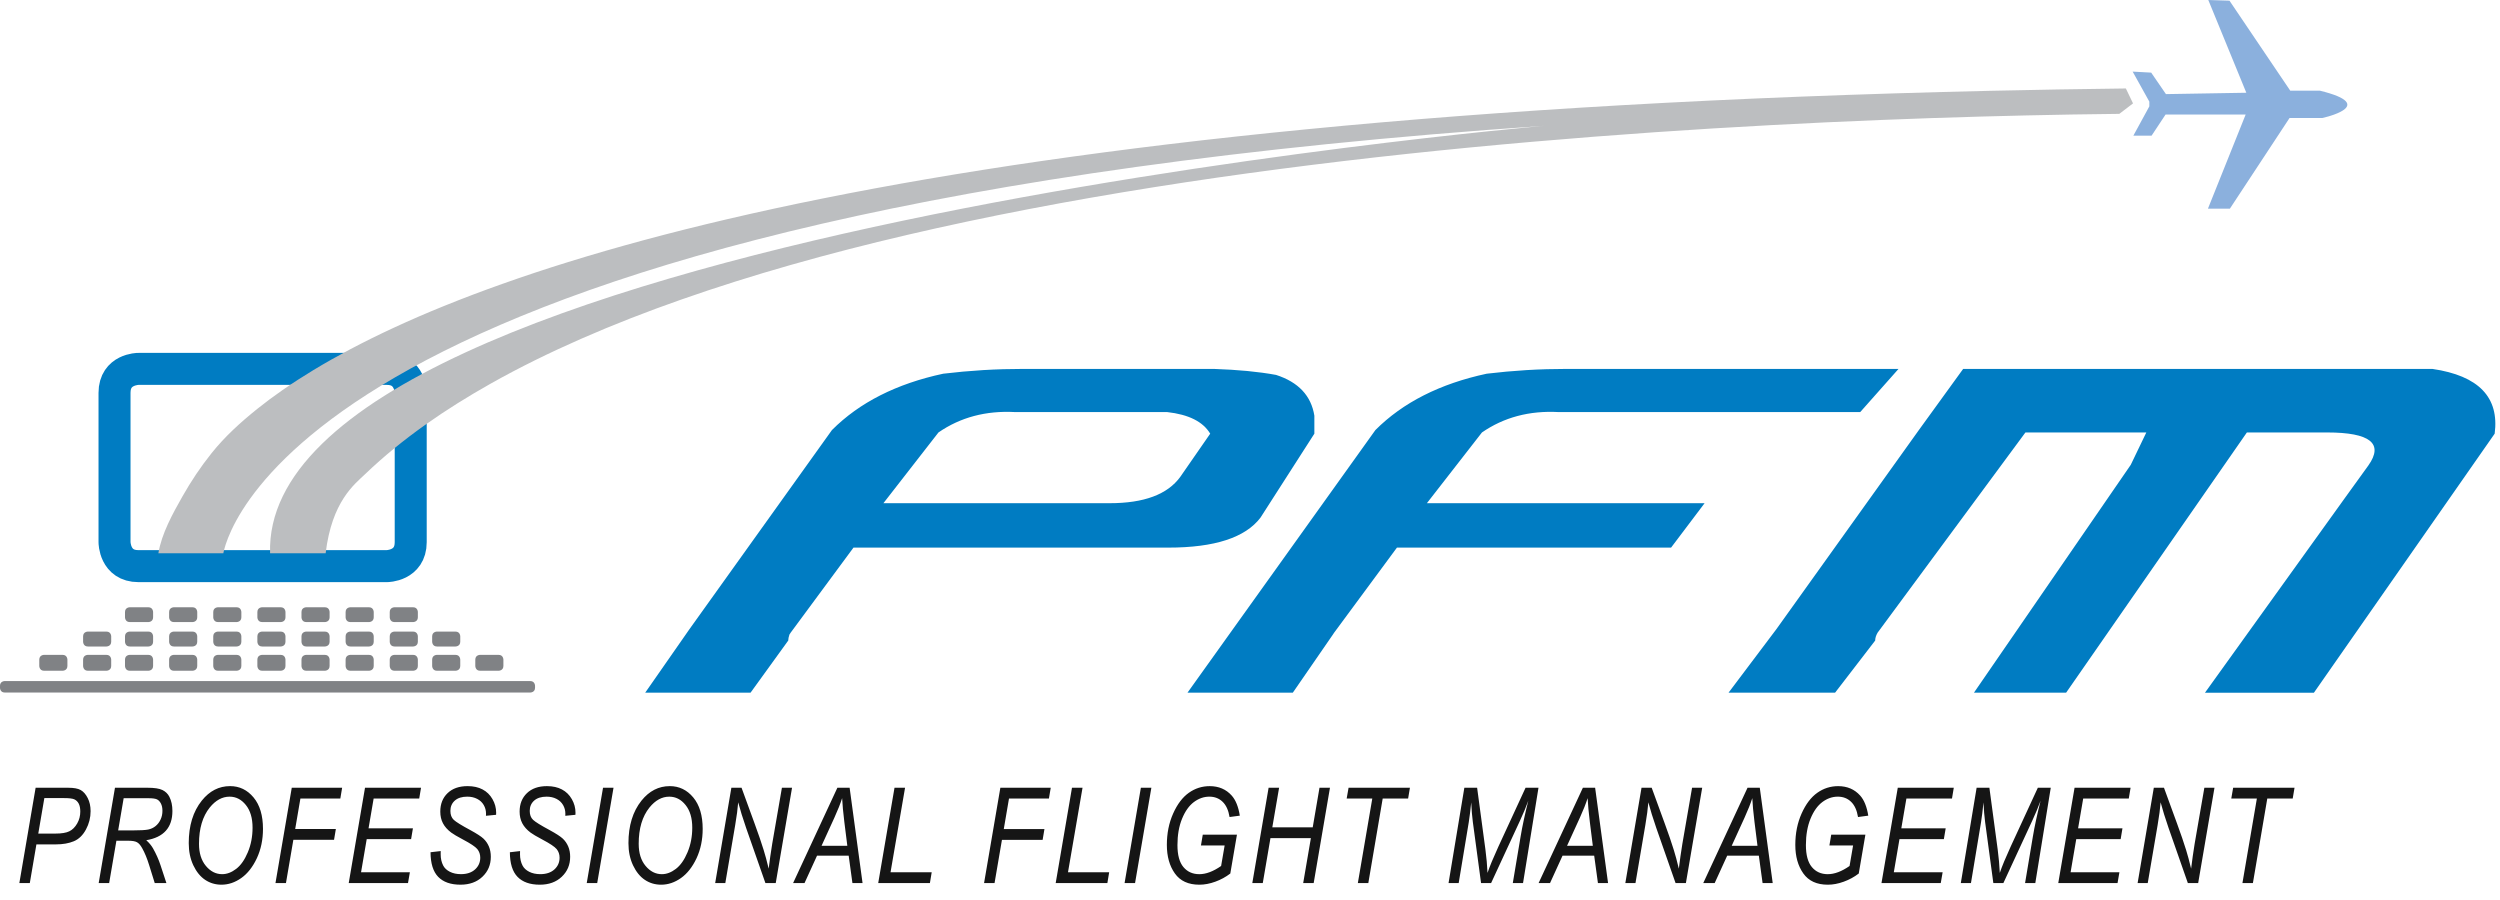
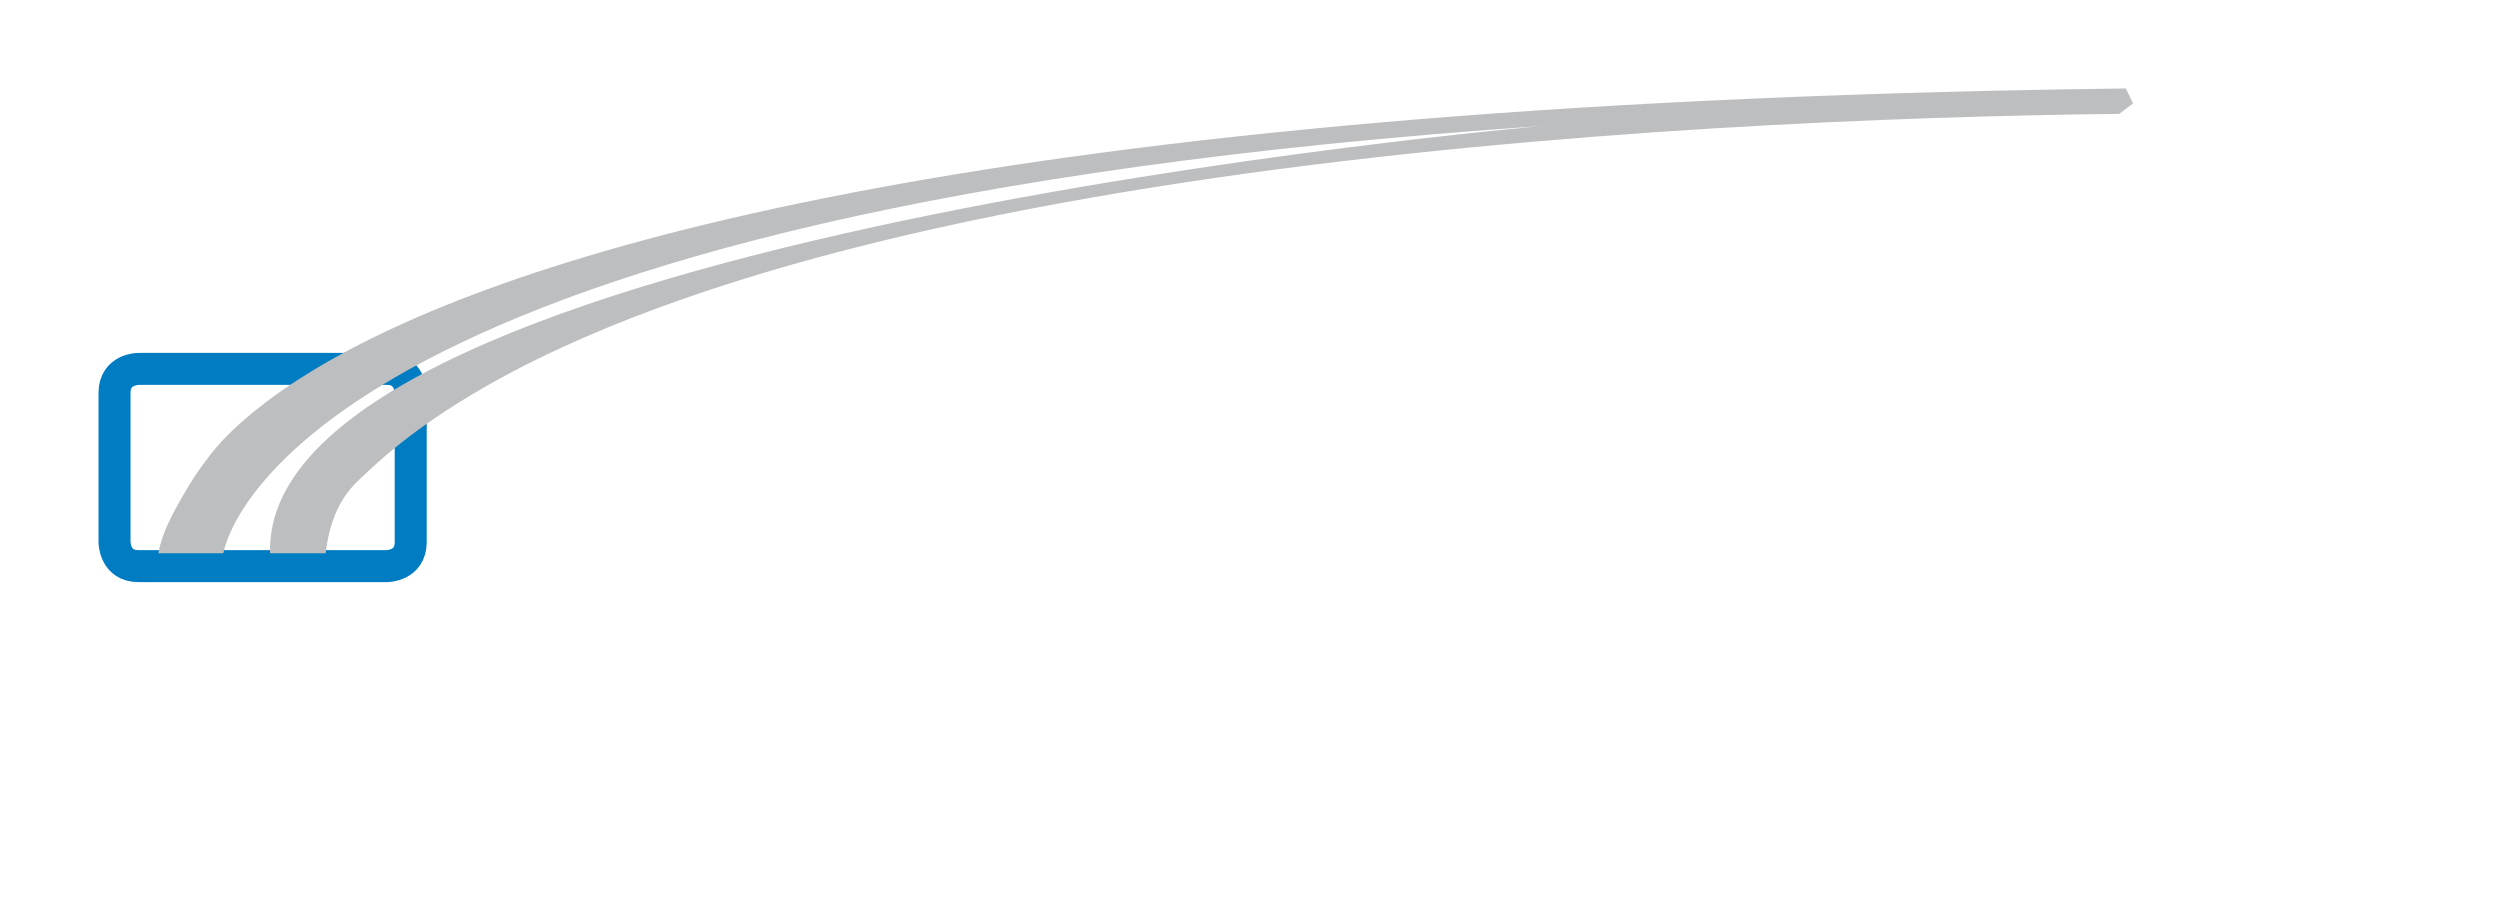
<svg xmlns="http://www.w3.org/2000/svg" height="72" viewBox="0 0 200 72" width="200">
  <g fill="none" fill-rule="evenodd">
    <path d="m11.076 29.51s-1.914 0-1.914 1.918v11.946s0 1.917 1.914 1.917h19.867s1.914 0 1.914-1.917v-11.946s0-1.917-1.914-1.917h-19.867z" stroke="#007cc2" stroke-width="2.56" />
-     <path d="m10.383 48.581s-.383 0-.383.384v.418s0 .383.383.383h1.483s.382 0 .382-.383v-.418s0-.384-.382-.384zm3.53 0s-.383 0-.383.384v.418s0 .383.383.383h1.483s.383 0 .383-.383v-.418s0-.384-.383-.384zm3.529 0s-.382 0-.382.384v.418s0 .383.382.383h1.483s.383 0 .383-.383v-.418s0-.384-.383-.384zm3.531 0s-.383 0-.383.384v.418s0 .383.383.383h1.482s.383 0 .383-.383v-.418s0-.384-.383-.384zm3.529 0s-.383 0-.383.384v.418s0 .383.383.383h1.483s.383 0 .383-.383v-.418s0-.384-.383-.384zm3.53 0s-.383 0-.383.384v.418s0 .383.383.383h1.483s.383 0 .383-.383v-.418s0-.384-.383-.384zm3.53 0s-.383 0-.383.384v.418s0 .383.383.383h1.483s.383 0 .383-.383v-.418s0-.384-.383-.384zm-21.179 1.946s-.383 0-.383.384v.425s0 .384.383.384h1.483s.382 0 .382-.384v-.425s0-.384-.382-.384zm-3.353 0s-.382 0-.382.384v.425s0 .384.382.384h1.483s.383 0 .383-.384v-.425s0-.384-.383-.384zm27.926 0s-.383 0-.383.384v.425s0 .384.383.384h1.482s.383 0 .383-.384v-.425s0-.384-.383-.384zm-21.043 0s-.383 0-.383.384v.425s0 .384.383.384h1.483s.383 0 .383-.384v-.425s0-.384-.383-.384zm3.529 0s-.382 0-.382.384v.425s0 .384.382.384h1.483s.383 0 .383-.384v-.425s0-.384-.383-.384zm3.531 0s-.383 0-.383.384v.425s0 .384.383.384h1.482s.383 0 .383-.384v-.425s0-.384-.383-.384zm3.529 0s-.383 0-.383.384v.425s0 .384.383.384h1.483s.383 0 .383-.384v-.425s0-.384-.383-.384zm3.53 0s-.383 0-.383.384v.425s0 .384.383.384h1.483s.383 0 .383-.384v-.425s0-.384-.383-.384zm3.53 0s-.383 0-.383.384v.425s0 .384.383.384h1.483s.383 0 .383-.384v-.425s0-.384-.383-.384zm-21.179 1.862s-.383 0-.383.385v.5s0 .386.383.386h1.483s.382 0 .382-.385v-.501s0-.385-.382-.385zm-3.353 0s-.382 0-.382.385v.5s0 .386.382.386h1.483s.383 0 .383-.385v-.501s0-.385-.383-.385zm-3.504 0s-.383 0-.383.385v.5s0 .386.383.386h1.484s.383 0 .383-.385v-.501s0-.385-.383-.385zm31.43 0s-.383 0-.383.385v.5s0 .386.383.386h1.482s.383 0 .383-.385v-.501s0-.385-.383-.385zm3.45 0s-.382 0-.382.385v.5s0 .386.382.386h1.483s.383 0 .383-.385v-.501s0-.385-.383-.385zm-24.493 0s-.383 0-.383.385v.5s0 .386.383.386h1.483s.383 0 .383-.385v-.501s0-.385-.383-.385zm3.529 0s-.382 0-.382.385v.5s0 .386.382.386h1.483s.383 0 .383-.385v-.501s0-.385-.383-.385zm3.531 0s-.383 0-.383.385v.5s0 .386.383.386h1.482s.383 0 .383-.385v-.501s0-.385-.383-.385zm3.529 0s-.383 0-.383.385v.5s0 .386.383.386h1.483s.383 0 .383-.385v-.501s0-.385-.383-.385zm3.53 0s-.383 0-.383.385v.5s0 .386.383.386h1.483s.383 0 .383-.385v-.501s0-.385-.383-.385zm3.53 0s-.383 0-.383.385v.5s0 .386.383.386h1.483s.383 0 .383-.385v-.501s0-.385-.383-.385zm-31.18 2.096s-.383 0-.383.383v.152s0 .383.383.383h42.04s.382 0 .382-.383v-.152s0-.383-.383-.383z" fill="#808285" />
    <path d="m170.642 8.272-.573-1.195c-3.625.044-7.25.107-10.875.188-5.108.118-10.213.273-15.316.473-4.733.186-9.464.412-14.192.682-4.372.25-8.742.54-13.11.875-4.028.309-8.051.656-12.071 1.05-3.696.36-7.391.758-11.077 1.201-3.38.407-6.756.85-10.125 1.338-3.077.445-6.148.929-9.213 1.454-2.79.481-5.573.996-8.346 1.555-2.516.505-5.024 1.048-7.522 1.632-2.264.53-4.519 1.094-6.764 1.7-2.008.543-4.01 1.12-5.997 1.736-1.778.55-3.547 1.136-5.302 1.76-1.56.553-3.11 1.139-4.647 1.762-1.359.55-2.704 1.131-4.036 1.748-1.17.542-2.328 1.113-3.467 1.715-1 .53-1.986 1.084-2.951 1.669-.836.506-1.657 1.035-2.46 1.593-.687.476-1.362.977-2.015 1.501-1.325 1.063-2.594 2.212-3.657 3.543-.887 1.11-1.632 2.23-2.336 3.47-.782 1.38-1.659 2.964-1.921 4.537l5.196.002c.465-2.35 7.718-27.517 105.674-34.194 0 0-102.706 8.81-101.934 34.194h4.446c.497-4.151 2.294-5.504 3.163-6.335 2.987-2.86 6.433-5.202 10.026-7.228 2.34-1.318 4.755-2.498 7.213-3.578 2.636-1.157 5.32-2.198 8.034-3.15 2.885-1.013 5.803-1.928 8.741-2.765 3.083-.88 6.187-1.675 9.306-2.403 3.23-.754 6.474-1.438 9.73-2.066 3.34-.643 6.692-1.225 10.05-1.759 3.378-.537 6.764-1.024 10.156-1.467 3.38-.442 6.766-.842 10.155-1.205 3.347-.358 6.697-.679 10.05-.97 3.228-.28 6.46-.53 9.695-.755 3.113-.216 6.227-.405 9.342-.572 2.913-.157 5.825-.293 8.741-.409 2.678-.108 5.356-.199 8.036-.274 2.405-.067 4.808-.12 7.212-.163 1.282-.02 2.563-.039 3.843-.053z" fill="#bcbec0" />
-     <path d="m3.062 66.687h1.37c.497 0 .869-.061 1.117-.185.249-.122.456-.33.624-.621.167-.291.25-.61.25-.957 0-.267-.043-.482-.128-.64-.086-.16-.205-.272-.352-.338-.148-.066-.416-.098-.802-.098h-1.593zm-1.514 3.958 1.302-7.625h2.606c.448 0 .783.06 1.002.184.218.124.406.335.559.639.155.3.231.651.231 1.05 0 .517-.123 1.005-.37 1.464-.247.46-.57.773-.969.942-.398.167-.88.252-1.442.252h-1.554l-.528 3.094zm7.905-4.212h1.128c.627 0 1.052-.025 1.275-.07.225-.047.422-.14.59-.277s.302-.31.4-.523c.099-.21.149-.445.149-.701 0-.232-.042-.428-.125-.586s-.188-.267-.313-.327c-.126-.06-.348-.092-.665-.092h-1.999zm-1.558 4.212 1.303-7.626h2.588c.56 0 .964.061 1.212.184.247.122.43.3.55.535.164.32.245.7.245 1.14 0 .661-.173 1.189-.523 1.579-.348.39-.87.643-1.569.76.231.208.411.424.54.65.248.44.448.886.598 1.341l.473 1.437h-.933l-.442-1.42c-.167-.543-.354-1-.562-1.368-.132-.239-.27-.399-.416-.478-.144-.079-.377-.12-.7-.12h-.947l-.58 3.386zm8.025-3.143c0 .74.183 1.33.55 1.77.366.441.8.662 1.302.662.38 0 .753-.141 1.122-.423.369-.281.678-.723.931-1.325.253-.601.38-1.259.38-1.97 0-.77-.18-1.377-.538-1.818-.358-.445-.79-.665-1.3-.665-.587 0-1.115.29-1.586.868-.573.714-.86 1.68-.86 2.9m-.821-.048c0-1.4.347-2.532 1.044-3.403.619-.773 1.373-1.16 2.264-1.16.747 0 1.373.301 1.876.905.504.604.755 1.443.755 2.517 0 .864-.164 1.647-.492 2.35-.33.7-.745 1.23-1.247 1.583-.502.354-1.03.531-1.584.531-.48 0-.914-.128-1.3-.385s-.702-.645-.949-1.165c-.245-.52-.367-1.11-.367-1.773m6.938 3.193 1.303-7.626h4.03l-.145.864h-3.194l-.417 2.439h3.253l-.145.864h-3.255l-.592 3.459zm5.86 0 1.303-7.626h4.481l-.144.864h-3.647l-.407 2.382h3.55l-.146.864h-3.551l-.453 2.652h3.906l-.15.864zm6.545-2.466.814-.094-.003.257c0 .34.067.643.206.908.105.2.281.365.528.491.249.127.544.191.888.191.475 0 .851-.126 1.128-.377.278-.252.416-.567.416-.942 0-.265-.079-.493-.235-.687-.16-.191-.542-.445-1.14-.761-.465-.247-.779-.432-.944-.557-.3-.224-.522-.474-.664-.745-.144-.273-.214-.586-.214-.935 0-.61.193-1.102.584-1.477.39-.374.922-.562 1.6-.562.469 0 .869.089 1.2.266.333.175.597.433.792.775.196.34.294.702.294 1.09l-.006.163-.81.079.005-.174c0-.246-.06-.476-.183-.687-.123-.213-.3-.377-.528-.493-.228-.118-.492-.177-.789-.177-.427 0-.758.106-.994.313-.237.21-.356.485-.356.826 0 .309.09.547.267.714.178.168.619.442 1.327.822.515.282.867.509 1.053.684s.331.385.434.63c.102.243.153.519.153.822 0 .64-.223 1.17-.67 1.595s-1.033.637-1.756.637c-.785 0-1.378-.21-1.783-.626-.406-.418-.61-1.075-.614-1.969m6.347 0 .815-.094-.003.257c0 .34.067.643.206.908.105.2.281.365.528.491.248.127.544.191.887.191.475 0 .852-.126 1.129-.377.278-.252.415-.567.415-.942 0-.265-.078-.493-.234-.687-.161-.191-.542-.445-1.14-.761-.465-.247-.779-.432-.945-.557-.3-.224-.521-.474-.664-.745-.143-.273-.214-.586-.214-.935 0-.61.194-1.102.585-1.477.389-.374.922-.562 1.6-.562.468 0 .868.089 1.2.266.333.175.597.433.792.775.195.34.294.702.294 1.09l-.007.163-.809.079.005-.174c0-.246-.061-.476-.183-.687-.124-.213-.3-.377-.528-.493-.228-.118-.492-.177-.79-.177-.426 0-.757.106-.993.313-.238.21-.356.485-.356.826 0 .309.089.547.267.714.178.168.619.442 1.326.822.516.282.868.509 1.054.684.185.175.33.385.434.63.102.243.153.519.153.822 0 .64-.223 1.17-.67 1.595s-1.033.637-1.757.637c-.784 0-1.378-.21-1.782-.626-.407-.418-.611-1.075-.614-1.969m6.149 2.466 1.303-7.626h.839l-1.305 7.626zm4.157-3.144c0 .74.183 1.33.55 1.77.366.441.8.662 1.302.662.38 0 .753-.141 1.121-.423.37-.281.679-.723.932-1.325.253-.601.38-1.259.38-1.97 0-.77-.18-1.377-.538-1.818-.358-.445-.79-.665-1.3-.665-.588 0-1.116.29-1.586.868-.573.714-.861 1.68-.861 2.9m-.82-.048c0-1.4.347-2.532 1.043-3.403.62-.773 1.374-1.16 2.265-1.16.746 0 1.373.301 1.876.905s.755 1.443.755 2.517c0 .864-.164 1.647-.492 2.35-.33.7-.746 1.23-1.247 1.583-.502.354-1.03.531-1.585.531-.48 0-.914-.128-1.3-.385s-.701-.645-.948-1.165c-.245-.52-.367-1.11-.367-1.773m6.938 3.193 1.295-7.626h.815l1.045 2.866c.308.84.548 1.545.723 2.113.124.391.257.889.402 1.493.08-.656.173-1.32.283-1.99l.776-4.482h.81l-1.304 7.626h-.826l-1.54-4.402c-.27-.784-.484-1.47-.638-2.06-.038.497-.117 1.106-.24 1.827l-.79 4.635h-.81zm8.509-2.981h2.063l-.24-1.914c-.093-.756-.15-1.388-.176-1.899-.137.437-.344.957-.617 1.556zm-2.275 2.98 3.542-7.625h.98l1.034 7.625h-.81l-.3-2.194h-2.53l-1.002 2.194zm6.809.001 1.303-7.626h.844l-1.162 6.762h3.293l-.143.864zm8.468 0 1.303-7.626h4.03l-.145.864h-3.194l-.417 2.439h3.253l-.145.864h-3.255l-.592 3.459zm5.73 0 1.303-7.626h.844l-1.163 6.762h3.294l-.144.864zm5.511 0 1.303-7.626h.84l-1.305 7.626zm6.109-3.006.146-.865h2.734l-.531 3.106c-.36.277-.76.496-1.202.655-.44.16-.865.24-1.273.24-.883 0-1.536-.3-1.961-.902-.427-.602-.64-1.361-.64-2.282 0-.925.168-1.764.505-2.515.335-.75.755-1.302 1.257-1.656.501-.354 1.057-.53 1.665-.53.725 0 1.311.251 1.761.754.319.357.535.893.649 1.607l-.82.11c-.09-.545-.276-.952-.558-1.221-.282-.272-.636-.409-1.061-.409-.438 0-.849.146-1.235.432-.386.29-.701.733-.947 1.334-.247.601-.368 1.304-.368 2.108 0 .79.157 1.376.476 1.758.319.379.742.57 1.27.57.54 0 1.122-.22 1.747-.656l.282-1.639h-1.896zm4.109 3.006 1.304-7.626h.839l-.543 3.168h3.233l.542-3.168h.838l-1.303 7.626h-.839l.615-3.596h-3.234l-.614 3.596zm8.443 0 1.155-6.762h-2.049l.152-.864h4.909l-.145.864h-2.034l-1.15 6.762zm7.256 0 1.264-7.626h1.022l.664 4.941c.086.656.142 1.28.168 1.87.175-.519.463-1.214.863-2.087l2.18-4.724h1.034l-1.236 7.626h-.819l.622-3.708c.144-.861.352-1.82.619-2.883-.178.496-.4 1.03-.666 1.6l-2.31 4.99h-.804l-.658-4.889c-.057-.429-.101-.952-.13-1.565-.065.648-.129 1.178-.196 1.592l-.806 4.863zm9.48-2.981h2.062l-.239-1.914c-.093-.756-.151-1.388-.176-1.899-.138.437-.344.957-.617 1.556zm-2.275 2.98 3.542-7.625h.98l1.034 7.625h-.81l-.3-2.194h-2.53l-1.002 2.194zm6.938.001 1.295-7.626h.814l1.046 2.866c.308.84.548 1.545.723 2.113.124.391.256.889.402 1.493.08-.656.173-1.32.283-1.99l.776-4.482h.81l-1.304 7.626h-.826l-1.54-4.402c-.27-.784-.484-1.47-.638-2.06-.038.497-.118 1.106-.241 1.827l-.789 4.635zm8.509-2.981h2.063l-.24-1.914c-.093-.756-.151-1.388-.176-1.899-.138.437-.344.957-.617 1.556zm-2.275 2.98 3.542-7.625h.98l1.034 7.625h-.81l-.3-2.194h-2.53l-1.002 2.194zm10.091-3.005.146-.865h2.734l-.531 3.106c-.36.277-.76.496-1.202.655-.44.16-.865.24-1.273.24-.883 0-1.536-.3-1.961-.902-.427-.602-.64-1.361-.64-2.282 0-.925.168-1.764.505-2.515.335-.75.755-1.302 1.257-1.656.501-.354 1.058-.53 1.665-.53.725 0 1.311.251 1.761.754.319.357.535.893.649 1.607l-.82.11c-.09-.545-.276-.952-.558-1.221-.282-.272-.636-.409-1.061-.409-.438 0-.849.146-1.235.432-.386.29-.701.733-.947 1.334s-.368 1.304-.368 2.108c0 .79.157 1.376.476 1.758.319.379.742.57 1.27.57.54 0 1.122-.22 1.747-.656l.282-1.639h-1.896zm4.167 3.006 1.303-7.626h4.481l-.144.864h-3.647l-.407 2.382h3.55l-.146.864h-3.551l-.453 2.652h3.906l-.15.864zm6.347 0 1.264-7.626h1.022l.664 4.941c.086.656.142 1.28.168 1.87.175-.519.463-1.214.863-2.087l2.18-4.724h1.034l-1.236 7.626h-.819l.622-3.708c.144-.861.352-1.82.619-2.883-.178.496-.4 1.03-.666 1.6l-2.31 4.99h-.804l-.658-4.889c-.057-.429-.101-.952-.13-1.565-.065.648-.129 1.178-.196 1.592l-.806 4.863zm7.796 0 1.303-7.626h4.482l-.144.864h-3.647l-.408 2.382h3.55l-.145.864h-3.552l-.453 2.652h3.906l-.15.864zm6.348 0 1.295-7.626h.814l1.046 2.866c.307.84.548 1.545.723 2.113.123.391.256.889.402 1.493.08-.656.173-1.32.282-1.99l.777-4.482h.81l-1.304 7.626h-.826l-1.54-4.402c-.27-.784-.484-1.47-.639-2.06-.037.497-.117 1.106-.24 1.827l-.79 4.635zm8.385 0 1.155-6.762h-2.048l.151-.864h4.91l-.146.864h-2.034l-1.15 6.762z" fill="#151515" />
-     <path d="m171.947 8.51-1.28 2.346h1.458l1.12-1.693h6.408l-3.019 7.532h1.755l4.776-7.257h2.635s4.61-1.003-.211-2.185h-2.369l-4.862-7.198-1.694-.055 3.042 7.42-6.431.109-1.18-1.719-1.483-.081 1.335 2.402v.38z" fill="#8bb0dd" />
-     <path d="m179.75 34.597-14.462 20.819h-7.373l12.545-18.229 1.246-2.59h-9.672l-11.828 16.02c-.129.225-.191.433-.191.626l-3.21 4.173h-8.523l3.831-5.086 11.397-15.926 3.543-4.891h37.54c3.703.545 5.364 2.271 4.981 5.18l-14.46 20.723h-8.716l11.203-15.59 1.869-2.59c1.245-1.76.143-2.64-3.305-2.64h-6.416zm-44.291-1.631h-10.775c-2.33-.127-4.374.418-6.128 1.63l-4.405 5.66h22.217l-2.681 3.552h-21.931l-5.027 6.809-.095.144-3.21 4.655h-8.426l3.637-5.086 11.397-15.926c2.203-2.205 5.172-3.708 8.906-4.508 1.054-.126 2.114-.223 3.185-.288 1.069-.064 2.147-.095 3.231-.095h26.528l-3.064 3.453h-13.358zm-67.18 10.842-5.028 6.809-.095.144c-.064.192-.096.354-.096.482l-3.017 4.173h-8.428l3.544-5.086 11.397-15.926c2.201-2.205 5.17-3.708 8.904-4.508 1.055-.126 2.116-.223 3.185-.288 1.07-.064 2.147-.095 3.233-.095h15.226c.958.031 1.852.09 2.683.167.828.08 1.595.185 2.297.313 1.787.576 2.81 1.663 3.065 3.262v1.439l-4.309 6.715c-1.214 1.6-3.672 2.4-7.375 2.4h-25.186zm23.702-10.842h-10.774c-2.33-.127-4.375.418-6.13 1.63l-4.404 5.66h18.1c2.745 0 4.628-.7 5.65-2.108l2.394-3.454c-.574-.961-1.724-1.536-3.447-1.728h-1.39z" fill="#007cc2" />
  </g>
</svg>